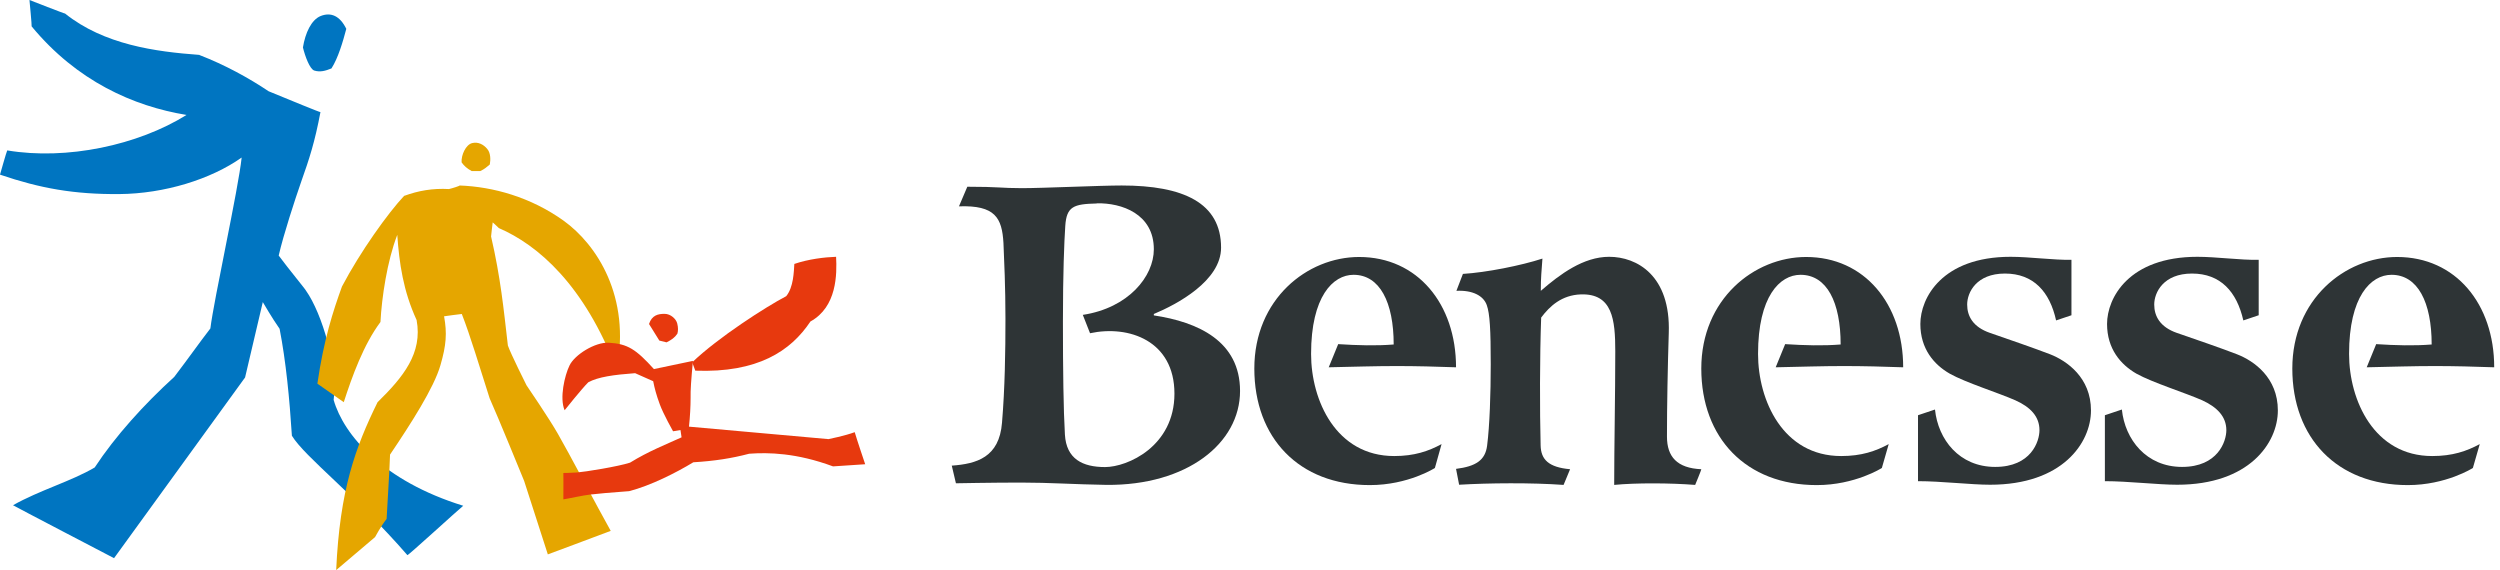
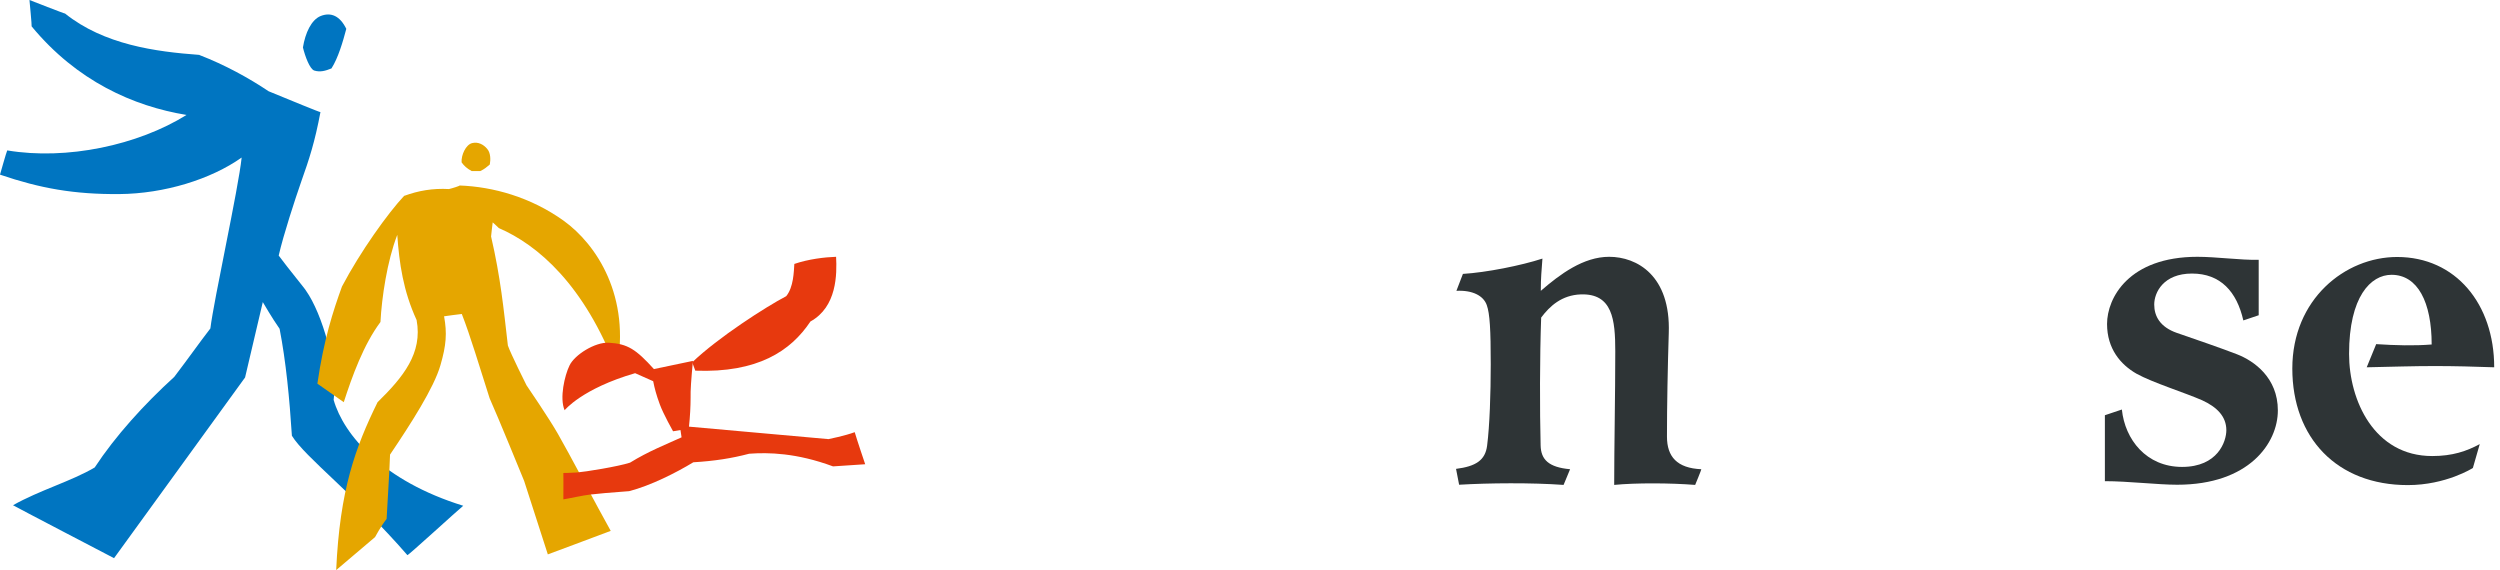
<svg xmlns="http://www.w3.org/2000/svg" width="421" height="96" viewBox="0 0 421 96" fill="none">
  <path fill-rule="evenodd" clip-rule="evenodd" d="M33.602 9.273C37.893 10.924 41.972 13.175 45.229 15.366C48.668 16.776 53.964 18.967 53.964 18.877C53.02 23.889 52.107 26.71 50.707 30.641C49.703 33.522 47.724 39.555 46.933 43.036C48.455 45.107 51.529 48.828 51.529 48.948C54.268 52.819 56.916 61.943 56.186 67.345C57.89 73.287 64.525 81 78.009 85.171C76.974 86.012 68.726 93.575 68.604 93.484C59.716 83.251 51.377 77.008 49.155 73.377C48.759 67.165 48.151 60.832 47.085 55.37C45.837 53.6 44.255 50.869 44.255 50.869L41.272 63.563L19.205 93.995C19.205 93.995 2.222 85.141 2.191 85.081C6.635 82.56 12.053 81.03 15.949 78.719C19.419 73.437 24.258 68.095 29.341 63.473C31.837 60.202 33.48 57.831 35.428 55.31C36.006 50.509 40.146 31.812 40.694 26.53C35.519 30.191 27.697 32.622 20.088 32.682C12.479 32.742 6.787 31.722 0 29.411C0 29.411 1.096 25.539 1.217 25.329C11.231 27.01 23.223 24.459 31.41 19.357C22.462 17.887 12.935 13.655 5.326 4.442C5.387 4.442 4.961 0 4.961 0C4.961 0 11.018 2.371 10.957 2.281C17.531 7.533 26.175 8.703 33.571 9.243" fill="#0075C1" />
  <path fill-rule="evenodd" clip-rule="evenodd" d="M51.011 8.011C51.407 5.52 52.442 3.33 53.994 2.699C55.729 2.009 57.251 2.669 58.316 4.86C57.738 7.051 56.946 9.752 55.82 11.523C54.785 11.943 53.903 12.183 52.929 11.883C52.168 11.643 51.376 9.482 51.011 7.981" fill="#0075C1" />
  <path fill-rule="evenodd" clip-rule="evenodd" d="M77.734 27.341C77.642 26.14 78.434 24.37 79.499 24.099C80.534 23.829 81.477 24.37 82.056 25.09C82.634 25.75 82.634 26.921 82.482 27.701C81.903 28.181 81.63 28.451 80.869 28.811H79.438C78.616 28.361 78.16 27.941 77.734 27.341Z" fill="#E5A600" />
  <path fill-rule="evenodd" clip-rule="evenodd" d="M68.087 32.977C70.461 32.106 72.866 31.686 75.605 31.836C76.153 31.716 77.462 31.296 77.401 31.236C83.032 31.446 89.362 33.187 94.932 37.178C100.472 41.17 106.255 49.933 103.85 62.268C98.402 47.952 90.549 41.23 84.006 38.409C83.823 38.199 82.971 37.448 82.971 37.448C82.971 37.448 82.727 39.399 82.697 39.819C84.31 46.812 84.797 51.884 85.527 58.186C85.984 59.537 88.662 64.879 88.662 64.879C88.662 64.879 92.497 70.491 93.958 73.072C95.632 75.953 100.624 85.436 102.846 89.398C100.654 90.238 92.254 93.359 92.254 93.359L88.267 80.995C88.267 80.995 83.732 69.89 82.453 67.069C80.779 61.847 79.197 56.505 77.766 52.874C77.766 52.874 74.814 53.234 74.783 53.264C75.301 56.115 75.149 58.126 74.175 61.487C73.079 65.329 69.122 71.451 65.683 76.553C65.591 79.494 65.226 84.956 65.105 87.387C64.131 88.617 63.157 90.448 63.157 90.448L56.613 96C57.221 82.495 59.839 75.352 63.583 67.73C67.905 63.498 71.192 59.477 70.157 53.895C67.905 49.003 67.235 44.351 66.9 39.549C65.196 43.961 64.283 50.113 64.07 54.225C61.239 58.006 59.291 63.378 57.891 67.73L53.447 64.608C54.513 57.226 56.095 52.364 57.587 48.252C60.661 42.4 65.348 35.858 68.087 32.947" fill="#E5A600" />
  <path fill-rule="evenodd" clip-rule="evenodd" d="M117.088 62.422L116.571 61.011C120.923 56.84 128.959 51.678 132.398 49.877C133.646 48.346 133.676 45.736 133.768 44.445C136.142 43.635 138.881 43.305 140.798 43.245C140.951 46.156 140.951 51.678 136.476 54.139C133.159 59.12 127.589 62.812 117.088 62.422Z" fill="#E7390E" />
-   <path fill-rule="evenodd" clip-rule="evenodd" d="M110.118 62.153L116.692 60.773C116.388 63.984 116.266 65.725 116.297 67.015C116.297 68.305 116.205 70.226 116.023 71.847C115.992 71.847 139.52 73.948 139.52 73.948C139.52 73.948 142.35 73.377 143.933 72.777C144.298 74.038 145.698 78.179 145.698 78.179L140.281 78.539C134.132 76.258 129.384 76.168 126.158 76.408C123.206 77.189 120.284 77.639 116.753 77.849C113.892 79.59 109.57 81.78 105.948 82.711C102.783 82.951 100.591 83.131 99.404 83.281C98.217 83.401 95.752 83.971 94.869 84.091C94.9 82.291 94.869 79.65 94.869 79.65C94.869 79.65 95.996 79.65 97.213 79.56C98.461 79.47 104.092 78.569 106.1 77.909C109.266 75.958 112.157 74.848 114.775 73.647C114.714 73.197 114.592 72.417 114.592 72.417L113.344 72.627C113.344 72.627 111.731 69.776 111.122 68.125C110.514 66.475 110.24 65.424 109.996 64.194C109.631 64.044 106.953 62.843 106.953 62.843C103.3 63.114 100.744 63.474 99.07 64.374C97.974 65.454 95.082 69.086 95.082 69.086C94.2 67.045 95.082 63.234 95.904 61.553C96.757 59.752 100.196 57.592 102.509 57.712C105.705 57.892 107.105 58.822 110.149 62.183" fill="#E7390E" />
-   <path fill-rule="evenodd" clip-rule="evenodd" d="M112.249 57.652L111.032 57.352L109.297 54.561C109.784 53.061 110.849 52.851 111.914 52.851C112.949 52.851 113.862 53.721 114.045 54.471C114.227 55.191 114.197 55.732 114.075 56.182C113.619 56.872 113.071 57.232 112.249 57.652Z" fill="#E7390E" />
-   <path fill-rule="evenodd" clip-rule="evenodd" d="M223.769 61.823L225.352 57.951C228.608 58.161 231.774 58.251 234.696 58.011C234.696 50.899 232.352 46.277 227.939 46.277C224.469 46.277 220.786 49.938 220.786 59.602C220.786 67.435 224.987 76.798 234.787 76.798C238.165 76.798 240.54 75.988 242.761 74.787L241.635 78.809C241.635 78.809 237.161 81.69 230.678 81.69C218.747 81.69 211.229 73.737 211.229 62.063C211.229 50.389 220.117 43.276 228.882 43.276C238.713 43.276 245.196 51.199 245.196 61.853C241.97 61.733 238.439 61.643 235.152 61.643C231.53 61.643 228.03 61.763 223.708 61.853" fill="#2E3436" />
+   <path fill-rule="evenodd" clip-rule="evenodd" d="M110.118 62.153L116.692 60.773C116.388 63.984 116.266 65.725 116.297 67.015C116.297 68.305 116.205 70.226 116.023 71.847C115.992 71.847 139.52 73.948 139.52 73.948C139.52 73.948 142.35 73.377 143.933 72.777C144.298 74.038 145.698 78.179 145.698 78.179L140.281 78.539C134.132 76.258 129.384 76.168 126.158 76.408C123.206 77.189 120.284 77.639 116.753 77.849C113.892 79.59 109.57 81.78 105.948 82.711C102.783 82.951 100.591 83.131 99.404 83.281C98.217 83.401 95.752 83.971 94.869 84.091C94.9 82.291 94.869 79.65 94.869 79.65C94.869 79.65 95.996 79.65 97.213 79.56C98.461 79.47 104.092 78.569 106.1 77.909C109.266 75.958 112.157 74.848 114.775 73.647C114.714 73.197 114.592 72.417 114.592 72.417L113.344 72.627C113.344 72.627 111.731 69.776 111.122 68.125C110.514 66.475 110.24 65.424 109.996 64.194C109.631 64.044 106.953 62.843 106.953 62.843C97.974 65.454 95.082 69.086 95.082 69.086C94.2 67.045 95.082 63.234 95.904 61.553C96.757 59.752 100.196 57.592 102.509 57.712C105.705 57.892 107.105 58.822 110.149 62.183" fill="#E7390E" />
  <path fill-rule="evenodd" clip-rule="evenodd" d="M245.258 48.977L246.354 46.126C250.28 45.886 256.185 44.715 259.746 43.545C259.594 45.766 259.472 46.606 259.472 48.977C262.729 46.156 266.655 43.245 270.977 43.245C275.634 43.245 281.356 46.366 281.021 56.089C280.839 61.882 280.717 68.334 280.717 73.526C280.717 76.917 282.421 78.838 286.5 79.018C286.561 79.018 285.465 81.659 285.465 81.659C281.326 81.329 275.451 81.299 271.829 81.659C271.829 75.567 272.012 66.353 272.012 59.151C272.012 53.839 271.555 49.397 266.199 49.577C263.003 49.697 260.994 51.528 259.533 53.478C259.29 60.111 259.29 69.084 259.442 75.026C259.503 77.367 260.75 78.688 264.403 79.018L263.307 81.659C257.889 81.269 250.737 81.329 245.715 81.629L245.197 78.958C248.515 78.538 250.128 77.517 250.432 75.026C250.859 71.695 251.041 66.293 251.041 61.341C251.041 55.549 250.889 52.818 250.372 51.378C249.824 49.817 247.998 48.827 245.228 48.977" fill="#2E3436" />
-   <path fill-rule="evenodd" clip-rule="evenodd" d="M348.833 43.755V53.088L346.246 53.959C345.181 49.127 342.441 46.066 337.632 46.066C332.823 46.066 331.271 49.247 331.271 51.288C331.271 53.238 332.245 55.069 335.106 56.059C337.906 57.02 342.837 58.73 345.241 59.661C348.072 60.771 352.12 63.592 352.12 69.114C352.12 74.636 347.25 81.629 335.137 81.629C331.91 81.629 326.888 81.029 322.992 81.029V69.924L325.853 68.964C326.371 74.006 329.932 78.628 335.989 78.628C342.046 78.628 343.446 74.336 343.446 72.445C343.446 70.135 341.924 68.544 339.367 67.403C336.506 66.143 331.028 64.432 328.349 62.932C325.671 61.401 323.388 58.73 323.388 54.559C323.388 50.147 327.071 43.245 338.576 43.245C341.772 43.245 345.85 43.815 348.894 43.755" fill="#2E3436" />
-   <path fill-rule="evenodd" clip-rule="evenodd" d="M299.037 61.823L300.62 57.951C303.877 58.161 307.012 58.251 309.964 58.011C309.964 50.899 307.651 46.277 303.207 46.277C299.707 46.277 296.055 49.938 296.055 59.602C296.055 67.435 300.255 76.798 310.055 76.798C313.464 76.798 315.838 75.988 318.06 74.787L316.904 78.809C316.904 78.809 312.399 81.69 305.947 81.69C294.015 81.69 286.498 73.737 286.498 62.063C286.498 50.389 295.385 43.276 304.151 43.276C313.982 43.276 320.495 51.199 320.495 61.853C317.269 61.733 313.769 61.643 310.482 61.643C306.89 61.643 303.39 61.763 299.037 61.853" fill="#2E3436" />
  <path fill-rule="evenodd" clip-rule="evenodd" d="M380.364 43.755V53.088L377.777 53.959C376.681 49.127 373.942 46.066 369.133 46.066C364.324 46.066 362.772 49.247 362.772 51.288C362.772 53.238 363.746 55.069 366.576 56.059C369.376 57.02 374.337 58.73 376.711 59.661C379.573 60.771 383.59 63.592 383.59 69.114C383.59 74.636 378.72 81.629 366.637 81.629C363.35 81.629 358.358 81.029 354.462 81.029V69.924L357.323 68.964C357.841 74.006 361.432 78.628 367.459 78.628C373.485 78.628 374.916 74.336 374.916 72.445C374.916 70.135 373.333 68.544 370.837 67.403C367.976 66.143 362.498 64.432 359.789 62.932C357.11 61.401 354.828 58.73 354.828 54.559C354.828 50.147 358.51 43.245 370.046 43.245C373.242 43.245 377.29 43.815 380.303 43.755" fill="#2E3436" />
  <path fill-rule="evenodd" clip-rule="evenodd" d="M398.566 61.823L400.149 57.951C403.375 58.161 406.571 58.251 409.493 58.011C409.493 50.899 407.149 46.277 402.736 46.277C399.236 46.277 395.583 49.938 395.583 59.602C395.583 67.435 399.814 76.798 409.584 76.798C412.993 76.798 415.367 75.988 417.589 74.787L416.432 78.809C416.432 78.809 411.928 81.69 405.475 81.69C393.544 81.69 386.026 73.737 386.026 62.063C386.026 50.389 394.914 43.276 403.679 43.276C413.541 43.276 420.024 51.199 420.024 61.853C416.797 61.733 413.267 61.643 409.98 61.643C406.358 61.643 402.858 61.763 398.536 61.853" fill="#2E3436" />
-   <path fill-rule="evenodd" clip-rule="evenodd" d="M161.465 34.807L162.896 31.446C168.252 31.446 168.587 31.686 172.087 31.686C175.588 31.686 185.327 31.236 188.888 31.236C199.267 31.236 205.628 34.147 205.628 41.71C205.628 47.292 198.202 51.254 194.306 52.874V53.114C201.733 54.225 208.824 57.436 208.824 65.839C208.824 74.662 199.876 81.775 186.332 81.655C180.792 81.565 176.805 81.265 171.935 81.265C167.065 81.265 160.978 81.385 160.978 81.385L160.278 78.413C164.448 78.113 168.283 77.033 168.739 71.181C169.226 65.359 169.318 59.146 169.318 53.714C169.318 48.282 169.105 43.841 168.983 40.93C168.739 36.668 167.583 34.537 161.496 34.747M184.688 34.237C188.888 34.147 194.306 36.008 194.306 41.98C194.306 46.542 190.045 51.854 182.345 53.024L183.562 56.115C190.136 54.705 197.776 57.406 197.776 66.289C197.776 75.172 189.862 78.654 186.088 78.654C182.314 78.654 179.575 77.303 179.331 73.192C179.088 69.11 178.997 62.328 178.997 54.165C178.997 46.002 179.21 40.84 179.392 38.049C179.605 34.747 180.823 34.357 184.688 34.267" fill="#2E3436" />
</svg>